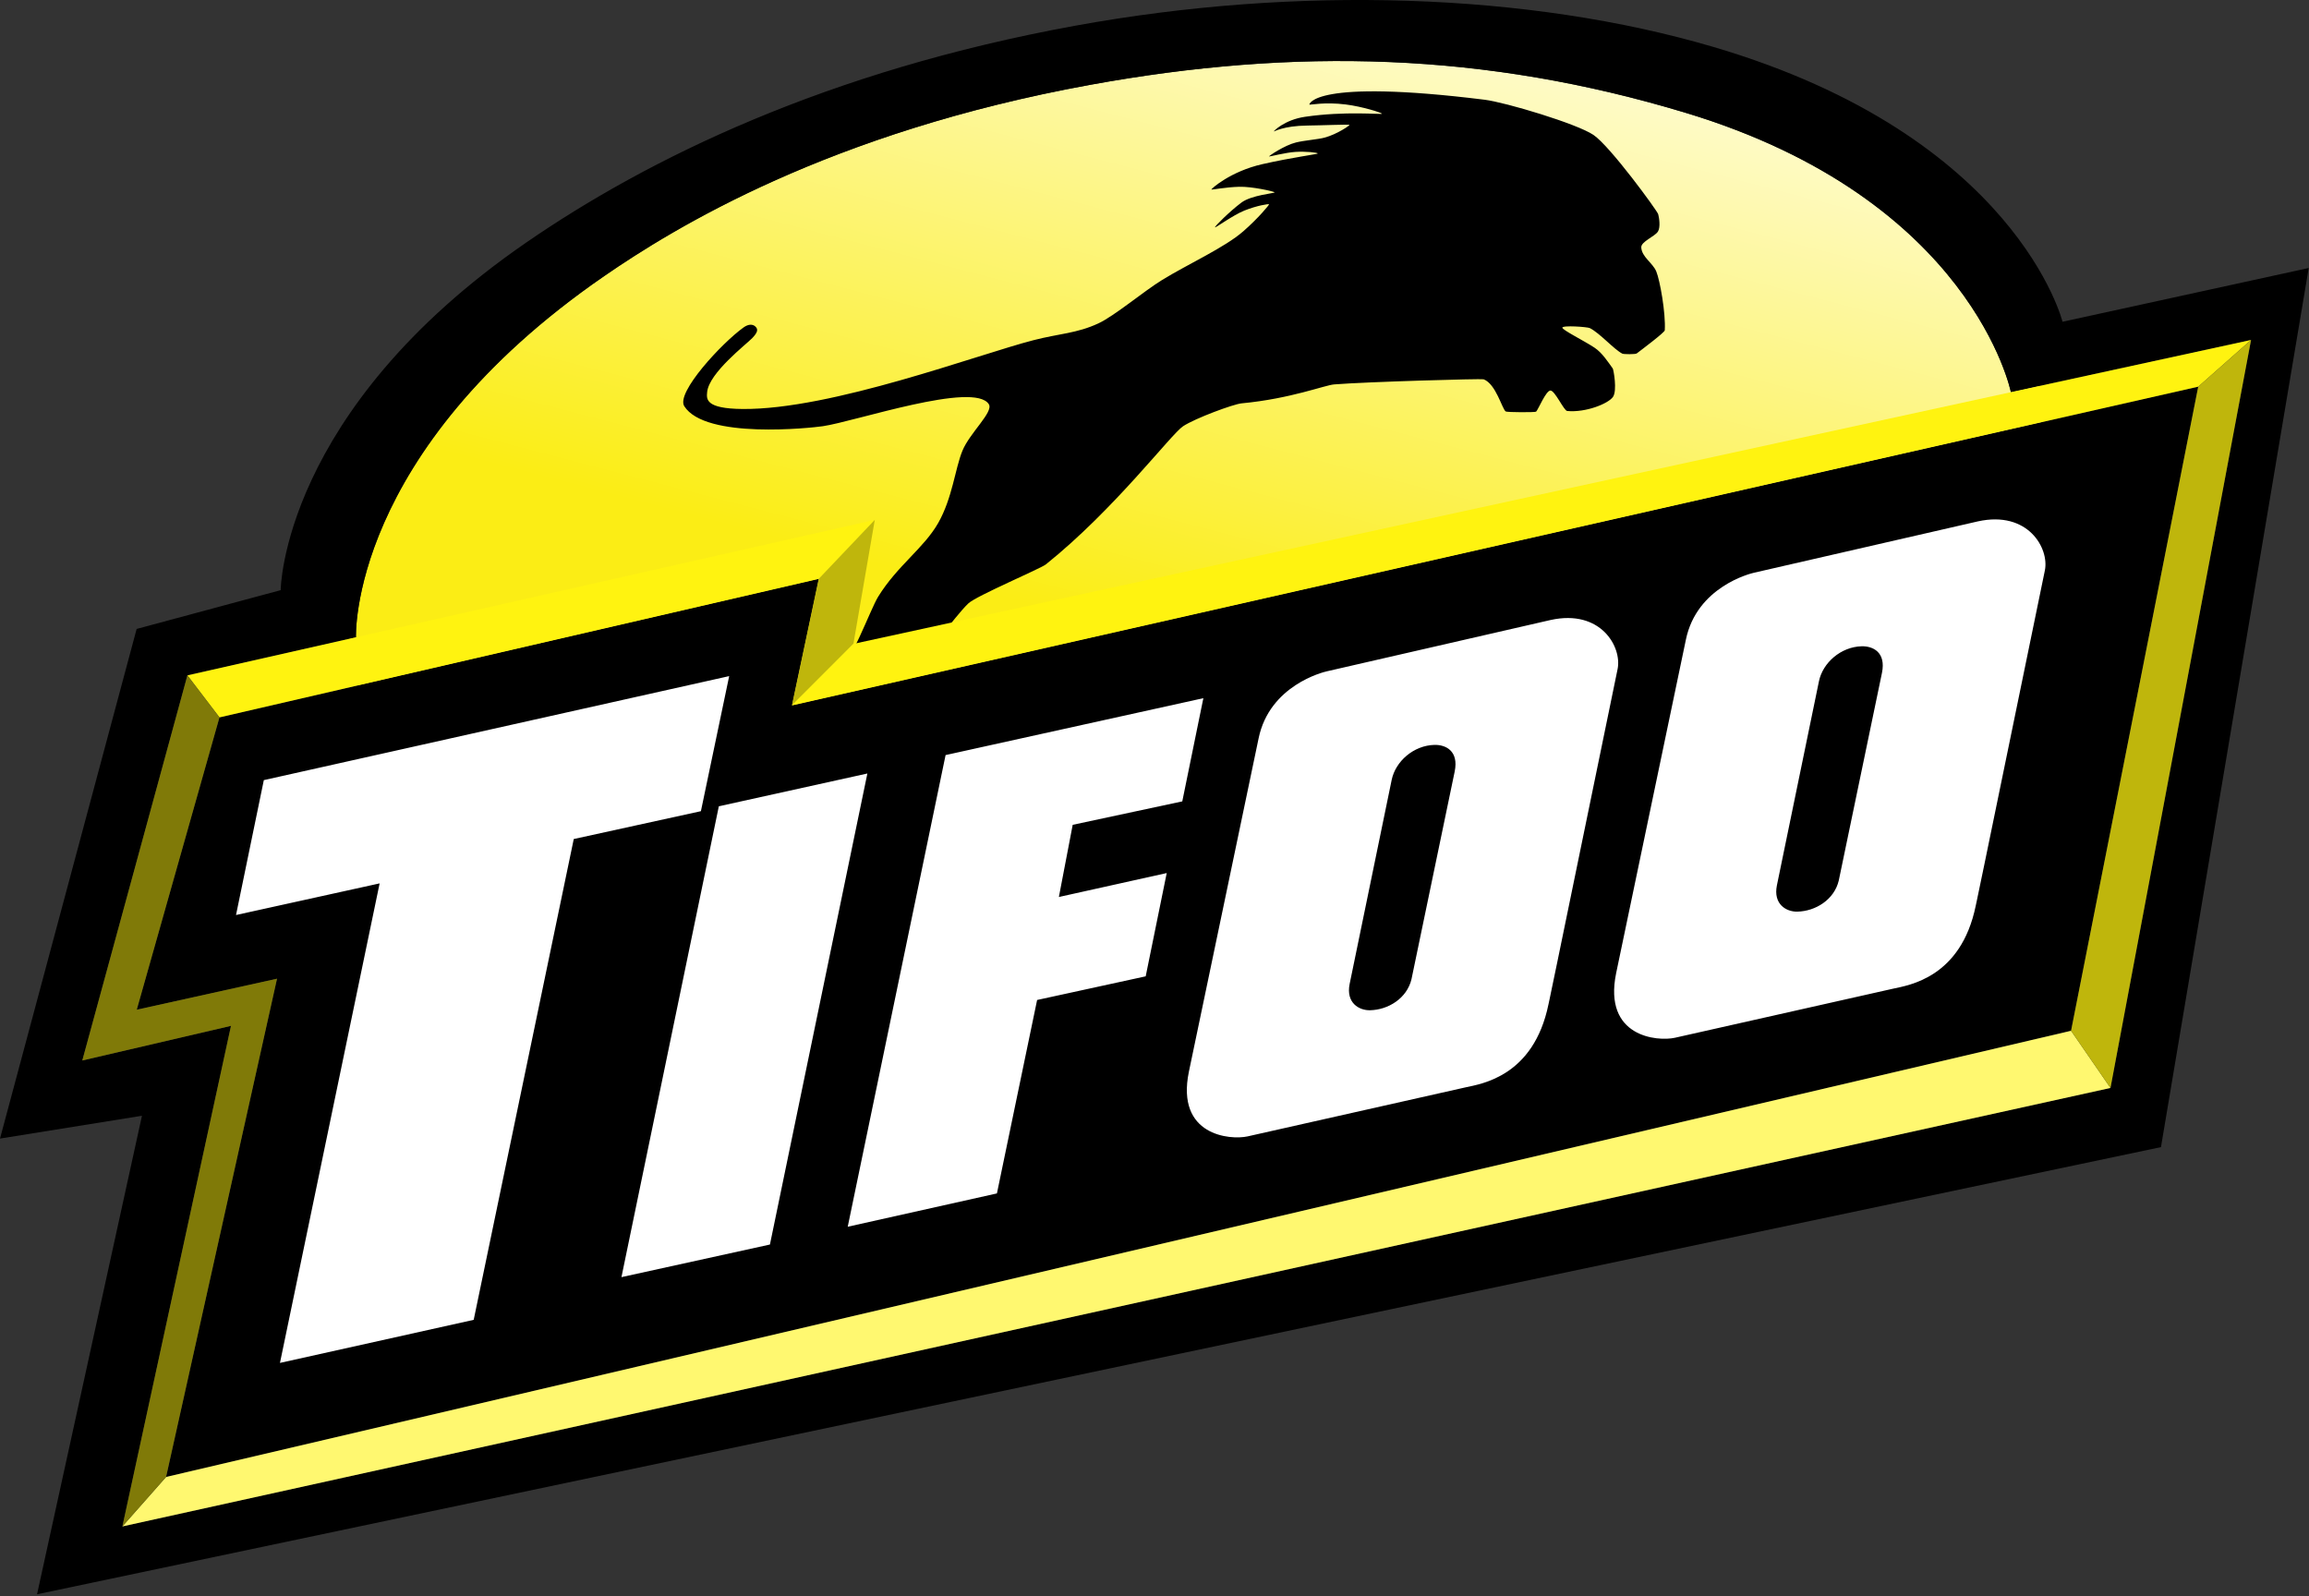
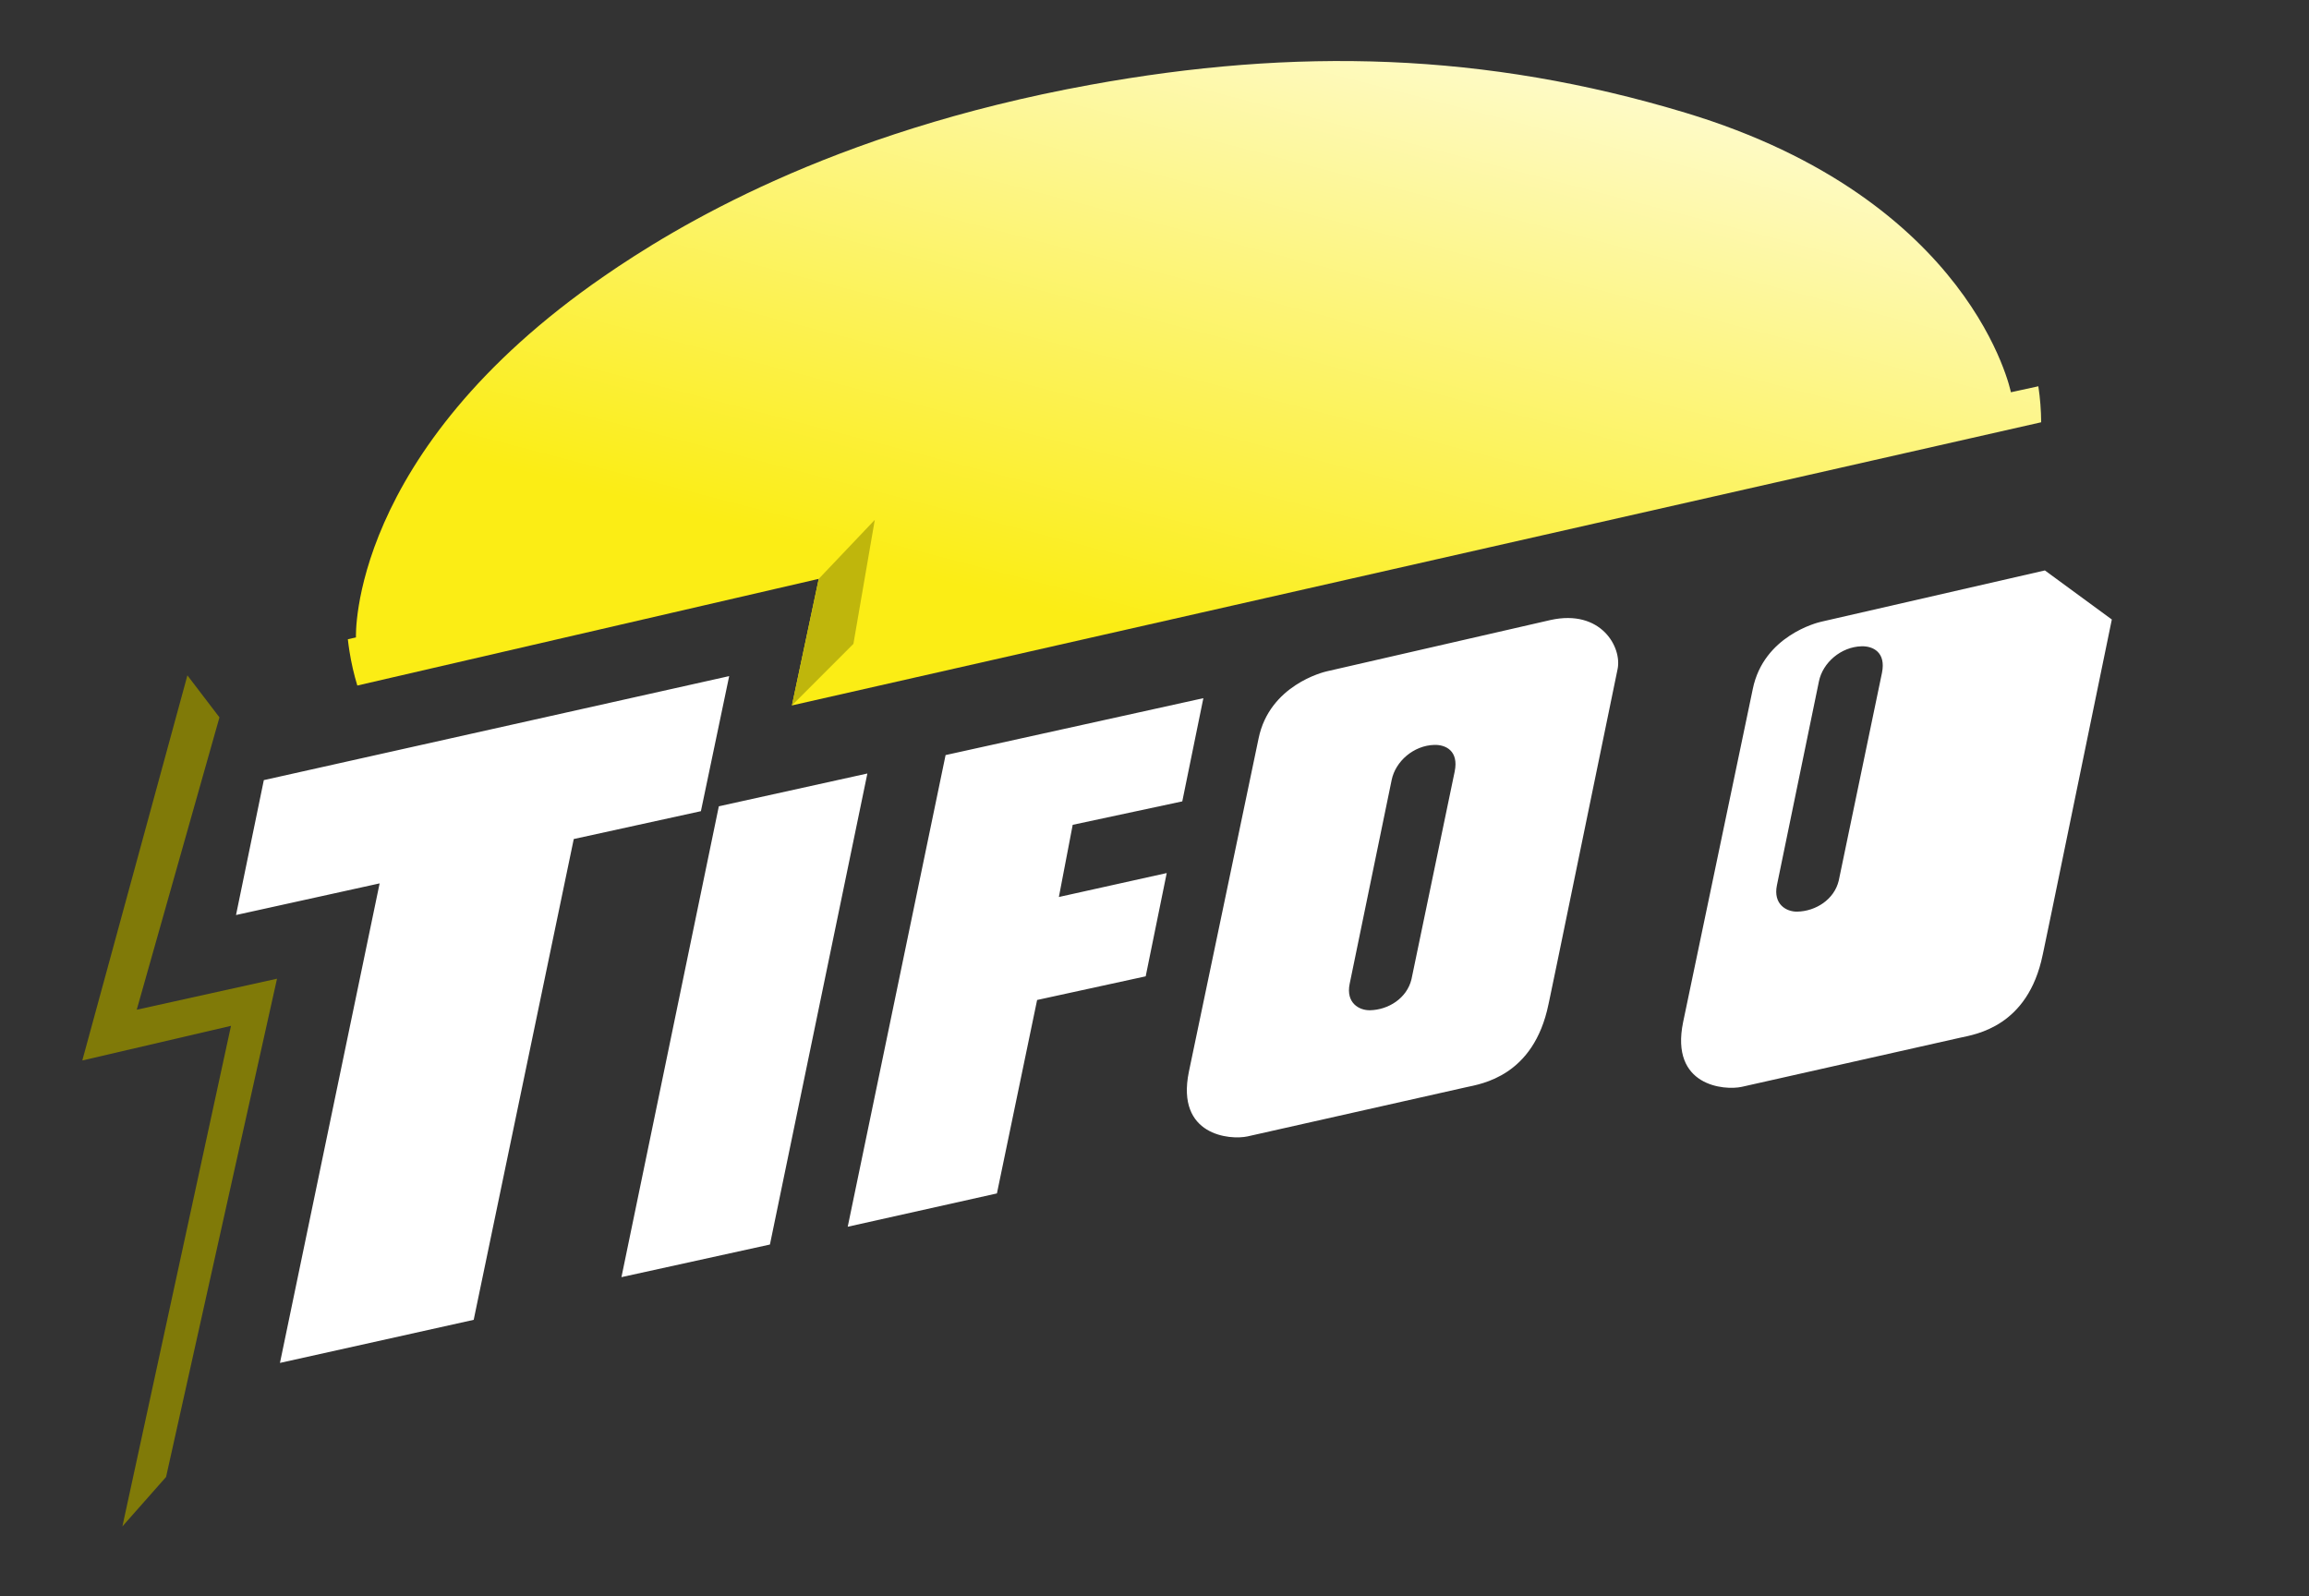
<svg xmlns="http://www.w3.org/2000/svg" width="100%" height="100%" viewBox="0 0 567 392" version="1.1" xml:space="preserve" style="fill-rule:evenodd;clip-rule:evenodd;stroke-linejoin:round;stroke-miterlimit:2;">
  <rect x="0" y="0" width="567" height="392" fill="#333333" stroke="none" />
  <path d="M85.416,156.971l1.995,-0.449c0,-0 -1.891,-45.41 60.932,-88.712c17.277,-11.908 55.375,-35.324 119.287,-46.967c50.573,-9.212 97.032,-8.01 146.244,6.843c70.525,21.285 79.925,68.635 79.925,68.635l6.741,-1.469c0.441,2.942 0.67,5.889 0.693,8.839l-306.766,69.529l6.585,-31.08l-113.31,26.195c-0.832,-2.745 -1.478,-5.551 -1.93,-8.412c-0.155,-0.981 -0.287,-1.963 -0.396,-2.952Z" style="fill:url(#_Linear1);" />
-   <path id="Form" d="M33.553,154.444l35.369,-9.527c-0,0 0.28,-43.989 60.251,-85.325c29.981,-20.664 73.887,-42.171 134.821,-53.271c54.46,-9.92 111.4,-8.151 156.777,5.214c74.458,21.929 85.701,67.477 85.701,67.477l60.457,-13.201l-36.283,215.873l-521.55,109.806l25.762,-117.505l-34.858,5.602l33.553,-125.143Zm12.468,11.4l41.39,-9.322c0,-0 -1.891,-45.41 60.932,-88.712c17.277,-11.908 55.375,-35.324 119.287,-46.967c50.573,-9.212 97.032,-8.01 146.244,6.843c70.525,21.285 79.925,68.635 79.925,68.635l58.966,-12.841l-34.515,183.672l-488.194,107.672l26.668,-122.92l-36.513,8.506l25.81,-94.566Zm7.868,10.317l147.163,-34.021l-6.585,31.08l345.331,-78.27l-31.225,158.166l-467.794,109.566l27.245,-122.353l-34.446,7.616l20.311,-71.784Zm131.548,-96.023c0.745,0.65 0.733,1.373 -0.704,2.874c-1.47,1.535 -10.618,8.537 -11.086,13.258c-0.173,1.744 -0.443,4.077 8.668,4.161c21.917,0.202 57.835,-13.397 71.505,-16.904c6.41,-1.645 10.572,-1.648 15.888,-4.111c3.96,-1.834 11.167,-7.908 15.661,-10.668c6.367,-3.912 15.371,-7.959 19.943,-11.959c3.653,-3.194 6.429,-6.527 6.312,-6.632c-0.122,-0.111 -2.871,0.277 -6.069,1.554c-2.761,1.102 -7.115,4.309 -7.205,4.103c-0.088,-0.203 3.554,-3.865 6.495,-6.071c2.45,-1.837 8.167,-2.28 8.145,-2.5c-0.021,-0.219 -5.54,-1.47 -8.692,-1.378c-3.507,0.102 -6.774,0.793 -6.836,0.668c-0.063,-0.126 4.617,-4.431 12.542,-6.227c7.25,-1.643 13.614,-2.455 13.591,-2.618c-0.036,-0.244 -2.995,-0.541 -5.475,-0.388c-2.48,0.154 -6.461,1.205 -6.514,1.128c-0.071,-0.105 3.785,-2.742 6.643,-3.446c2.084,-0.513 5.413,-0.753 7.006,-1.184c3.154,-0.853 6.235,-3.029 6.138,-3.137c-0.136,-0.152 -7.126,0.139 -10.334,0.168c-5.933,0.054 -8.2,1.519 -8.266,1.444c-0.054,-0.061 2.616,-2.844 7.645,-3.589c9.876,-1.463 18.844,-0.526 18.908,-0.748c0.069,-0.237 -4.799,-1.768 -8.861,-2.28c-5.219,-0.659 -8.818,0.144 -8.956,0.035c-0.057,-0.044 0.823,-6.443 43.028,-1.202c5.144,0.639 22.632,5.876 26.729,8.638c4.097,2.761 15.664,18.615 15.901,19.467c0.236,0.851 0.596,3.179 -0.051,4.245c-0.755,1.243 -4.196,2.481 -4.108,3.924c0.144,2.385 2.818,3.773 3.694,5.906c0.893,2.173 2.335,10.217 2.08,14.438c-0.032,0.526 -5.561,4.67 -6.891,5.686c-0.309,0.235 -3.184,0.219 -3.529,0.047c-2.019,-1.011 -5.556,-5.068 -7.986,-6.273c-0.611,-0.303 -6.804,-0.737 -6.744,-0.092c0.056,0.594 5.331,3.203 7.871,4.884c1.933,1.28 3.33,3.518 4.496,5.109c0.21,0.287 1.137,5.438 0.067,6.99c-1.139,1.655 -6.679,3.897 -11.245,3.463c-0.822,-0.078 -3.004,-5.033 -4.117,-5.023c-1.113,0.01 -3.011,4.724 -3.52,5.191c-0.207,0.19 -7.148,0.176 -7.465,-0.052c-0.909,-0.655 -2.392,-6.753 -5.424,-7.899c-0.487,-0.183 -28.804,0.618 -36.707,1.256c-2.329,0.188 -10.665,3.514 -22.731,4.652c-1.999,0.188 -11.388,3.659 -14.36,5.619c-2.973,1.959 -16.805,20.396 -33.695,33.928c-1.314,1.053 -17.11,7.73 -19.043,9.585c-3.624,3.477 -10.017,13.116 -15.107,16.704c-4.766,3.36 -19.65,2.139 -17.474,0.866c3.505,-2.051 8.459,-16.017 10.459,-19.248c4.716,-7.621 11.197,-11.885 14.713,-18.049c3.515,-6.165 4.144,-13.315 5.954,-17.743c1.81,-4.428 7.682,-9.53 6.501,-11.434c-3.555,-5.731 -32.829,4.228 -40.761,5.384c-2.879,0.42 -28.906,3.264 -34.04,-4.924c-2.082,-3.321 9.265,-15.535 14.566,-19.328c1.248,-0.893 2.247,-0.79 2.847,-0.268Z" />
  <g id="Relief">
-     <path d="M508.573,253.116l9.677,14.036l-488.194,107.672l10.723,-12.142l467.794,-109.566Z" style="fill:#fff870;" />
-     <path d="M46.021,165.844l168.792,-38.185l-13.727,14.444l-0.034,0.037l-0,-0l-147.163,34.021c-0,0 -7.868,-10.317 -7.868,-10.317Z" style="fill:#fff310;" />
    <path d="M209.565,158.107l-0.001,0l-15.097,15.113l-0,-0l6.585,-31.08l0.034,-0.037l13.727,-14.444l-5.248,30.448Z" style="fill:#bfb60c;" />
-     <path d="M194.467,173.22l15.097,-15.113l0.001,0l343.2,-74.627l-12.967,11.47l-345.331,78.27Z" style="fill:#fff310;" />
-     <path d="M518.25,267.152l-9.677,-14.036c-0,-0 31.225,-158.166 31.225,-158.166l-0,-0l12.967,-11.47l-34.515,183.672Z" style="fill:#bfb60c;" />
    <path d="M46.021,165.844l7.868,10.317l-20.311,71.784l34.446,-7.616l-27.245,122.353l-10.723,12.142l26.668,-122.92l-36.513,8.506l25.81,-94.566Z" style="fill:#807a08;" />
  </g>
-   <path id="Schrift" d="M68.747,334.674l24.474,-117.753l-35.265,7.767l6.83,-33.125l114.273,-25.539l-6.943,33.167l-31.222,6.838l-24.572,118.067l-47.575,10.578Zm120.318,-29.07l23.927,-115.665l-36.476,8.052l-23.913,115.621l36.462,-8.008Zm55.74,-12.55l9.87,-47.501l26.662,-5.808l5.164,-25.359l-26.483,5.879l3.396,-17.724l26.909,-5.756l5.176,-25.341l-63.299,13.971l-24.031,115.821l36.636,-8.182Zm152.414,-128.765c1.11,-5.411 -4.116,-14.756 -16.442,-12.046l-54.96,12.605c-0.875,0.192 -14.081,3.442 -16.756,16.471l-17.12,81.86c-3.228,15.724 10.155,16.808 14.418,15.87l53.611,-12.06c3.795,-0.835 16.643,-2.684 20.272,-20.361c-0,0 -0.025,0.488 16.977,-82.339Zm-40.006,25.171c1.054,-5.132 -2.267,-6.616 -4.987,-6.545c-5.097,0.133 -9.548,4.034 -10.483,8.589l-10.321,50.097c-0.959,4.672 2.325,6.525 4.986,6.473c4.507,-0.087 9.082,-2.94 10.197,-7.62l10.608,-50.994Zm144.927,-49.387c1.111,-5.411 -4.115,-14.756 -16.442,-12.046l-54.959,12.605c-0.876,0.192 -14.082,3.443 -16.757,16.471l-17.12,81.86c-3.228,15.725 10.155,16.808 14.418,15.87l53.611,-12.06c3.795,-0.835 16.643,-2.684 20.272,-20.361c-0,0 -0.025,0.488 16.977,-82.339Zm-40.006,25.171c1.054,-5.132 -2.267,-6.615 -4.987,-6.545c-5.097,0.133 -9.548,4.034 -10.483,8.589l-10.321,50.098c-0.958,4.671 2.325,6.524 4.986,6.473c4.508,-0.088 9.082,-2.94 10.197,-7.62l10.608,-50.995Z" style="fill:#fff;" />
+   <path id="Schrift" d="M68.747,334.674l24.474,-117.753l-35.265,7.767l6.83,-33.125l114.273,-25.539l-6.943,33.167l-31.222,6.838l-24.572,118.067l-47.575,10.578Zm120.318,-29.07l23.927,-115.665l-36.476,8.052l-23.913,115.621l36.462,-8.008Zm55.74,-12.55l9.87,-47.501l26.662,-5.808l5.164,-25.359l-26.483,5.879l3.396,-17.724l26.909,-5.756l5.176,-25.341l-63.299,13.971l-24.031,115.821l36.636,-8.182Zm152.414,-128.765c1.11,-5.411 -4.116,-14.756 -16.442,-12.046l-54.96,12.605c-0.875,0.192 -14.081,3.442 -16.756,16.471l-17.12,81.86c-3.228,15.724 10.155,16.808 14.418,15.87l53.611,-12.06c3.795,-0.835 16.643,-2.684 20.272,-20.361c-0,0 -0.025,0.488 16.977,-82.339Zm-40.006,25.171c1.054,-5.132 -2.267,-6.616 -4.987,-6.545c-5.097,0.133 -9.548,4.034 -10.483,8.589l-10.321,50.097c-0.959,4.672 2.325,6.525 4.986,6.473c4.507,-0.087 9.082,-2.94 10.197,-7.62l10.608,-50.994Zm144.927,-49.387l-54.959,12.605c-0.876,0.192 -14.082,3.443 -16.757,16.471l-17.12,81.86c-3.228,15.725 10.155,16.808 14.418,15.87l53.611,-12.06c3.795,-0.835 16.643,-2.684 20.272,-20.361c-0,0 -0.025,0.488 16.977,-82.339Zm-40.006,25.171c1.054,-5.132 -2.267,-6.615 -4.987,-6.545c-5.097,0.133 -9.548,4.034 -10.483,8.589l-10.321,50.098c-0.958,4.671 2.325,6.524 4.986,6.473c4.508,-0.088 9.082,-2.94 10.197,-7.62l10.608,-50.995Z" style="fill:#fff;" />
  <defs>
    <linearGradient id="_Linear1" x1="0" y1="0" x2="1" y2="0" gradientUnits="userSpaceOnUse" gradientTransform="matrix(-51.008,201.595,-76.714,-19.41,344.333,-42.898)">
      <stop offset="0" style="stop-color:#fff;stop-opacity:1" />
      <stop offset="1" style="stop-color:#fbed15;stop-opacity:1" />
    </linearGradient>
  </defs>
</svg>